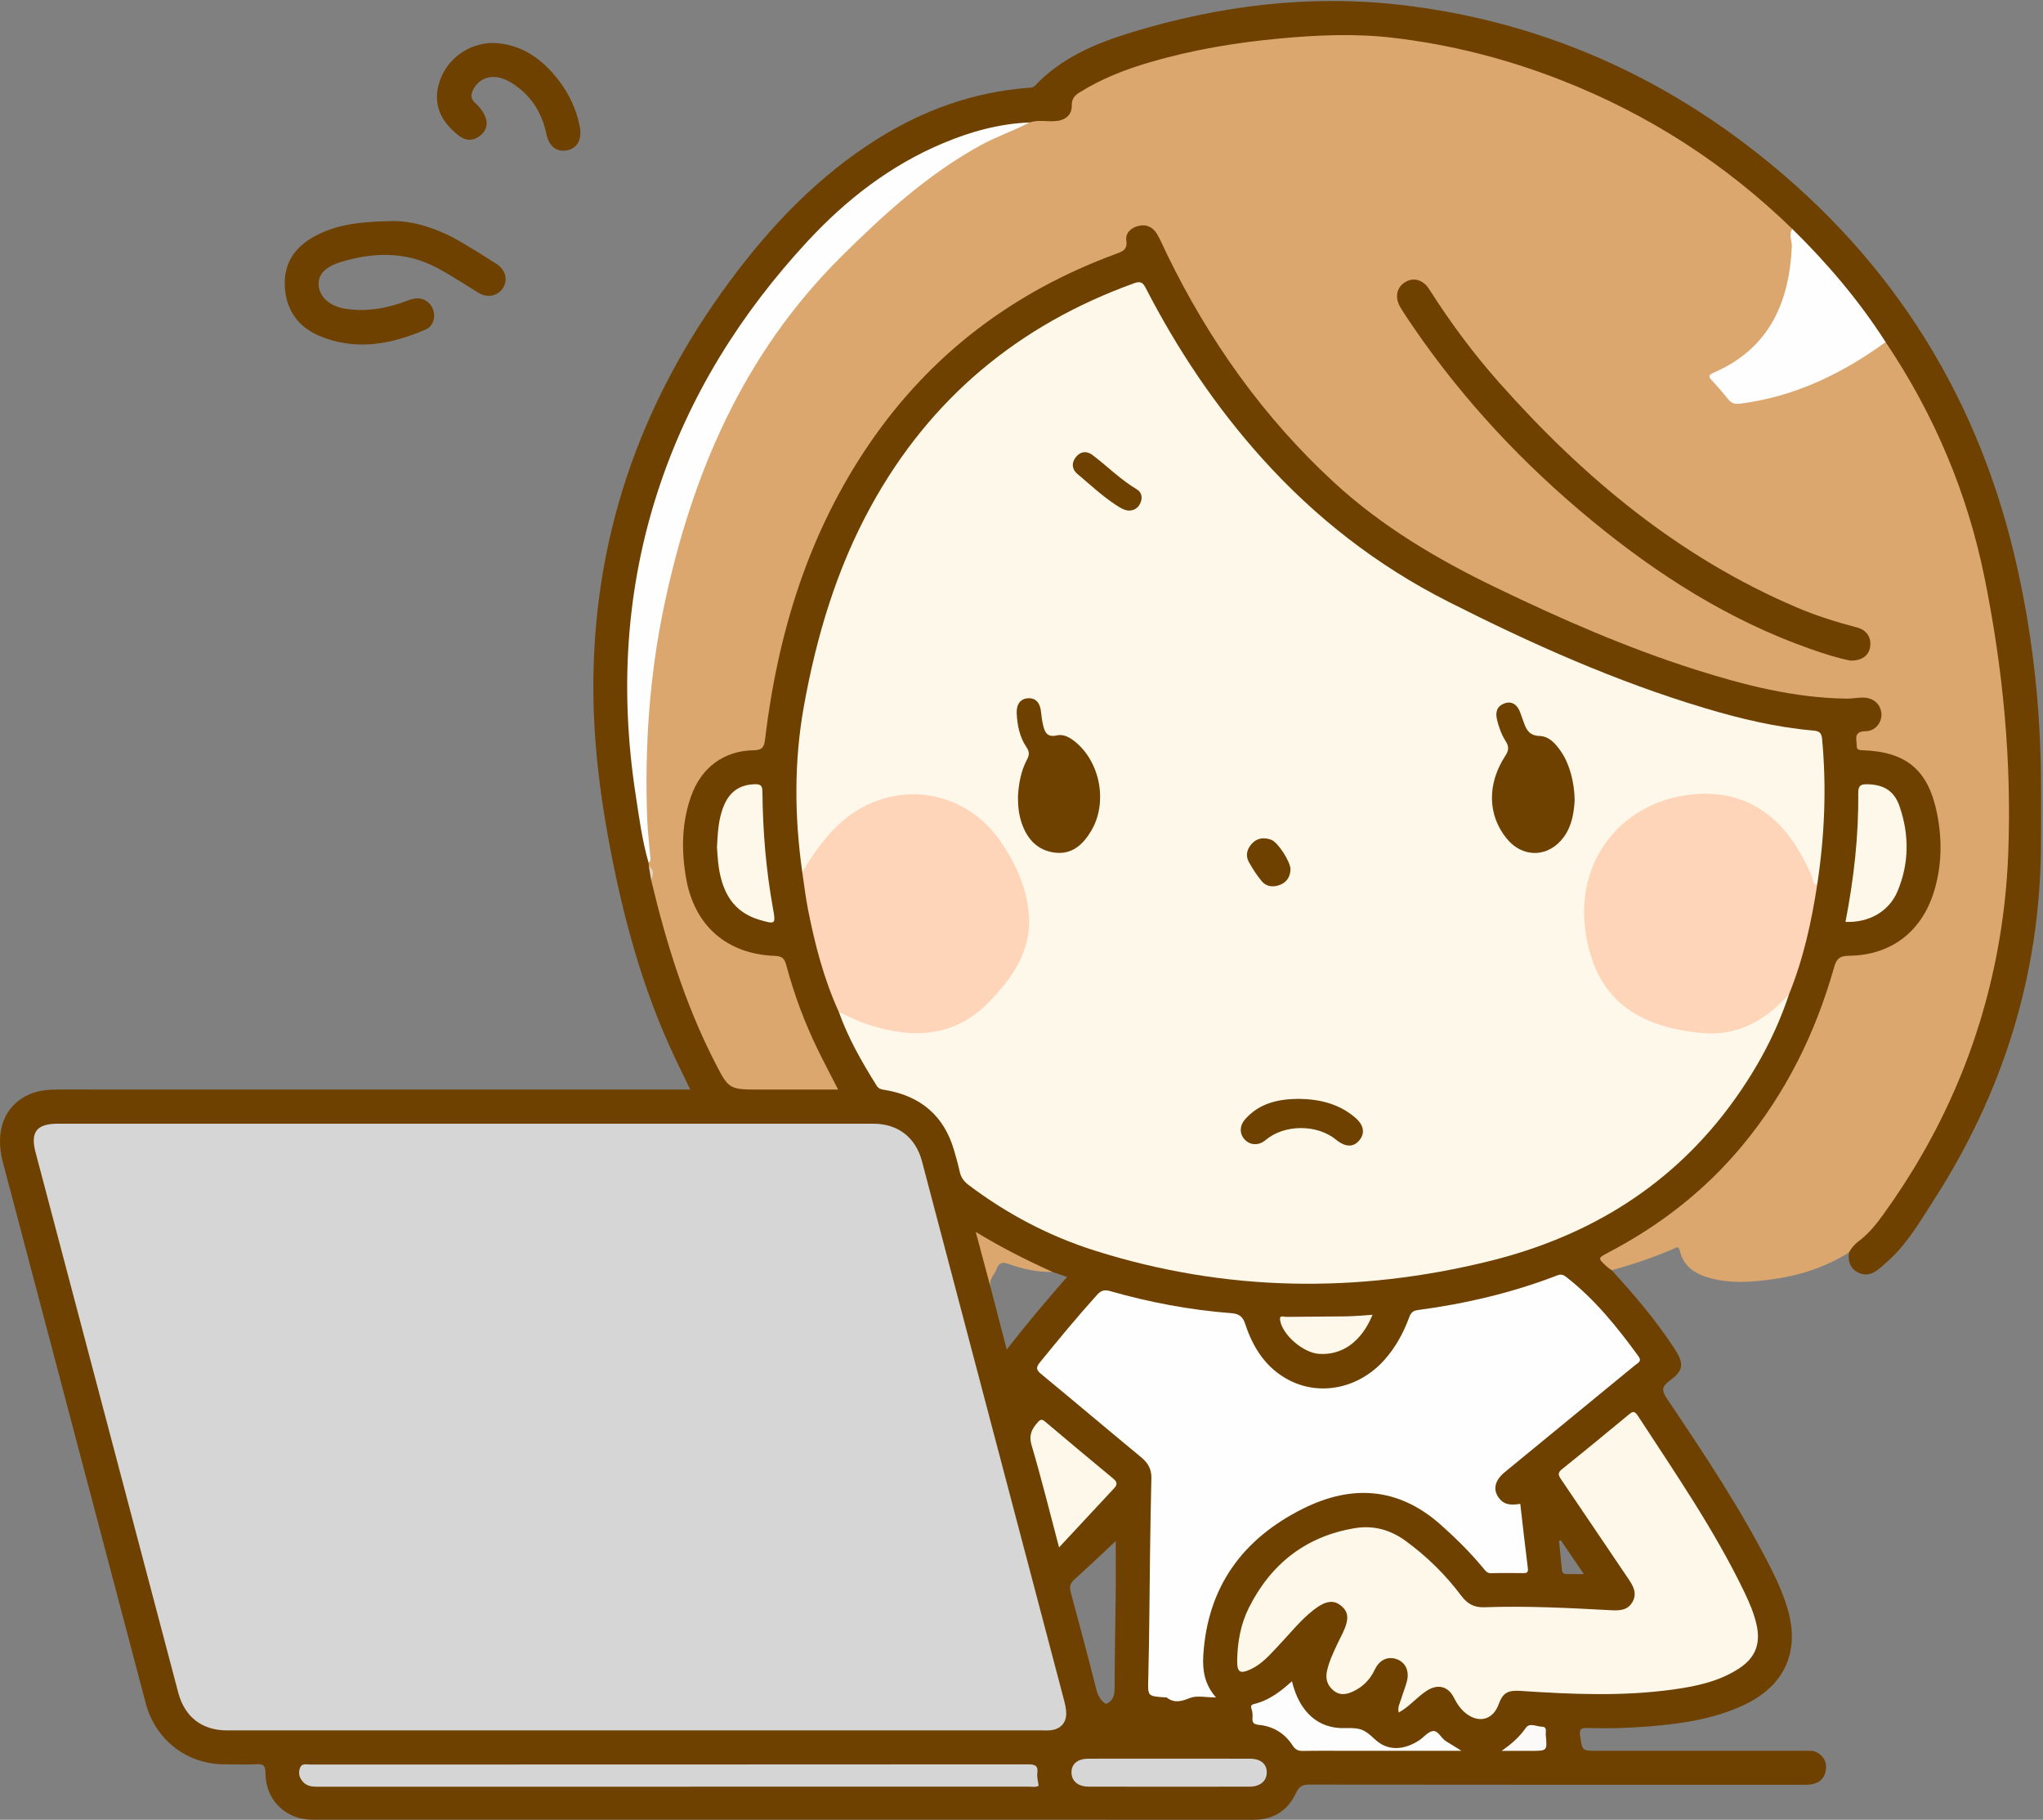
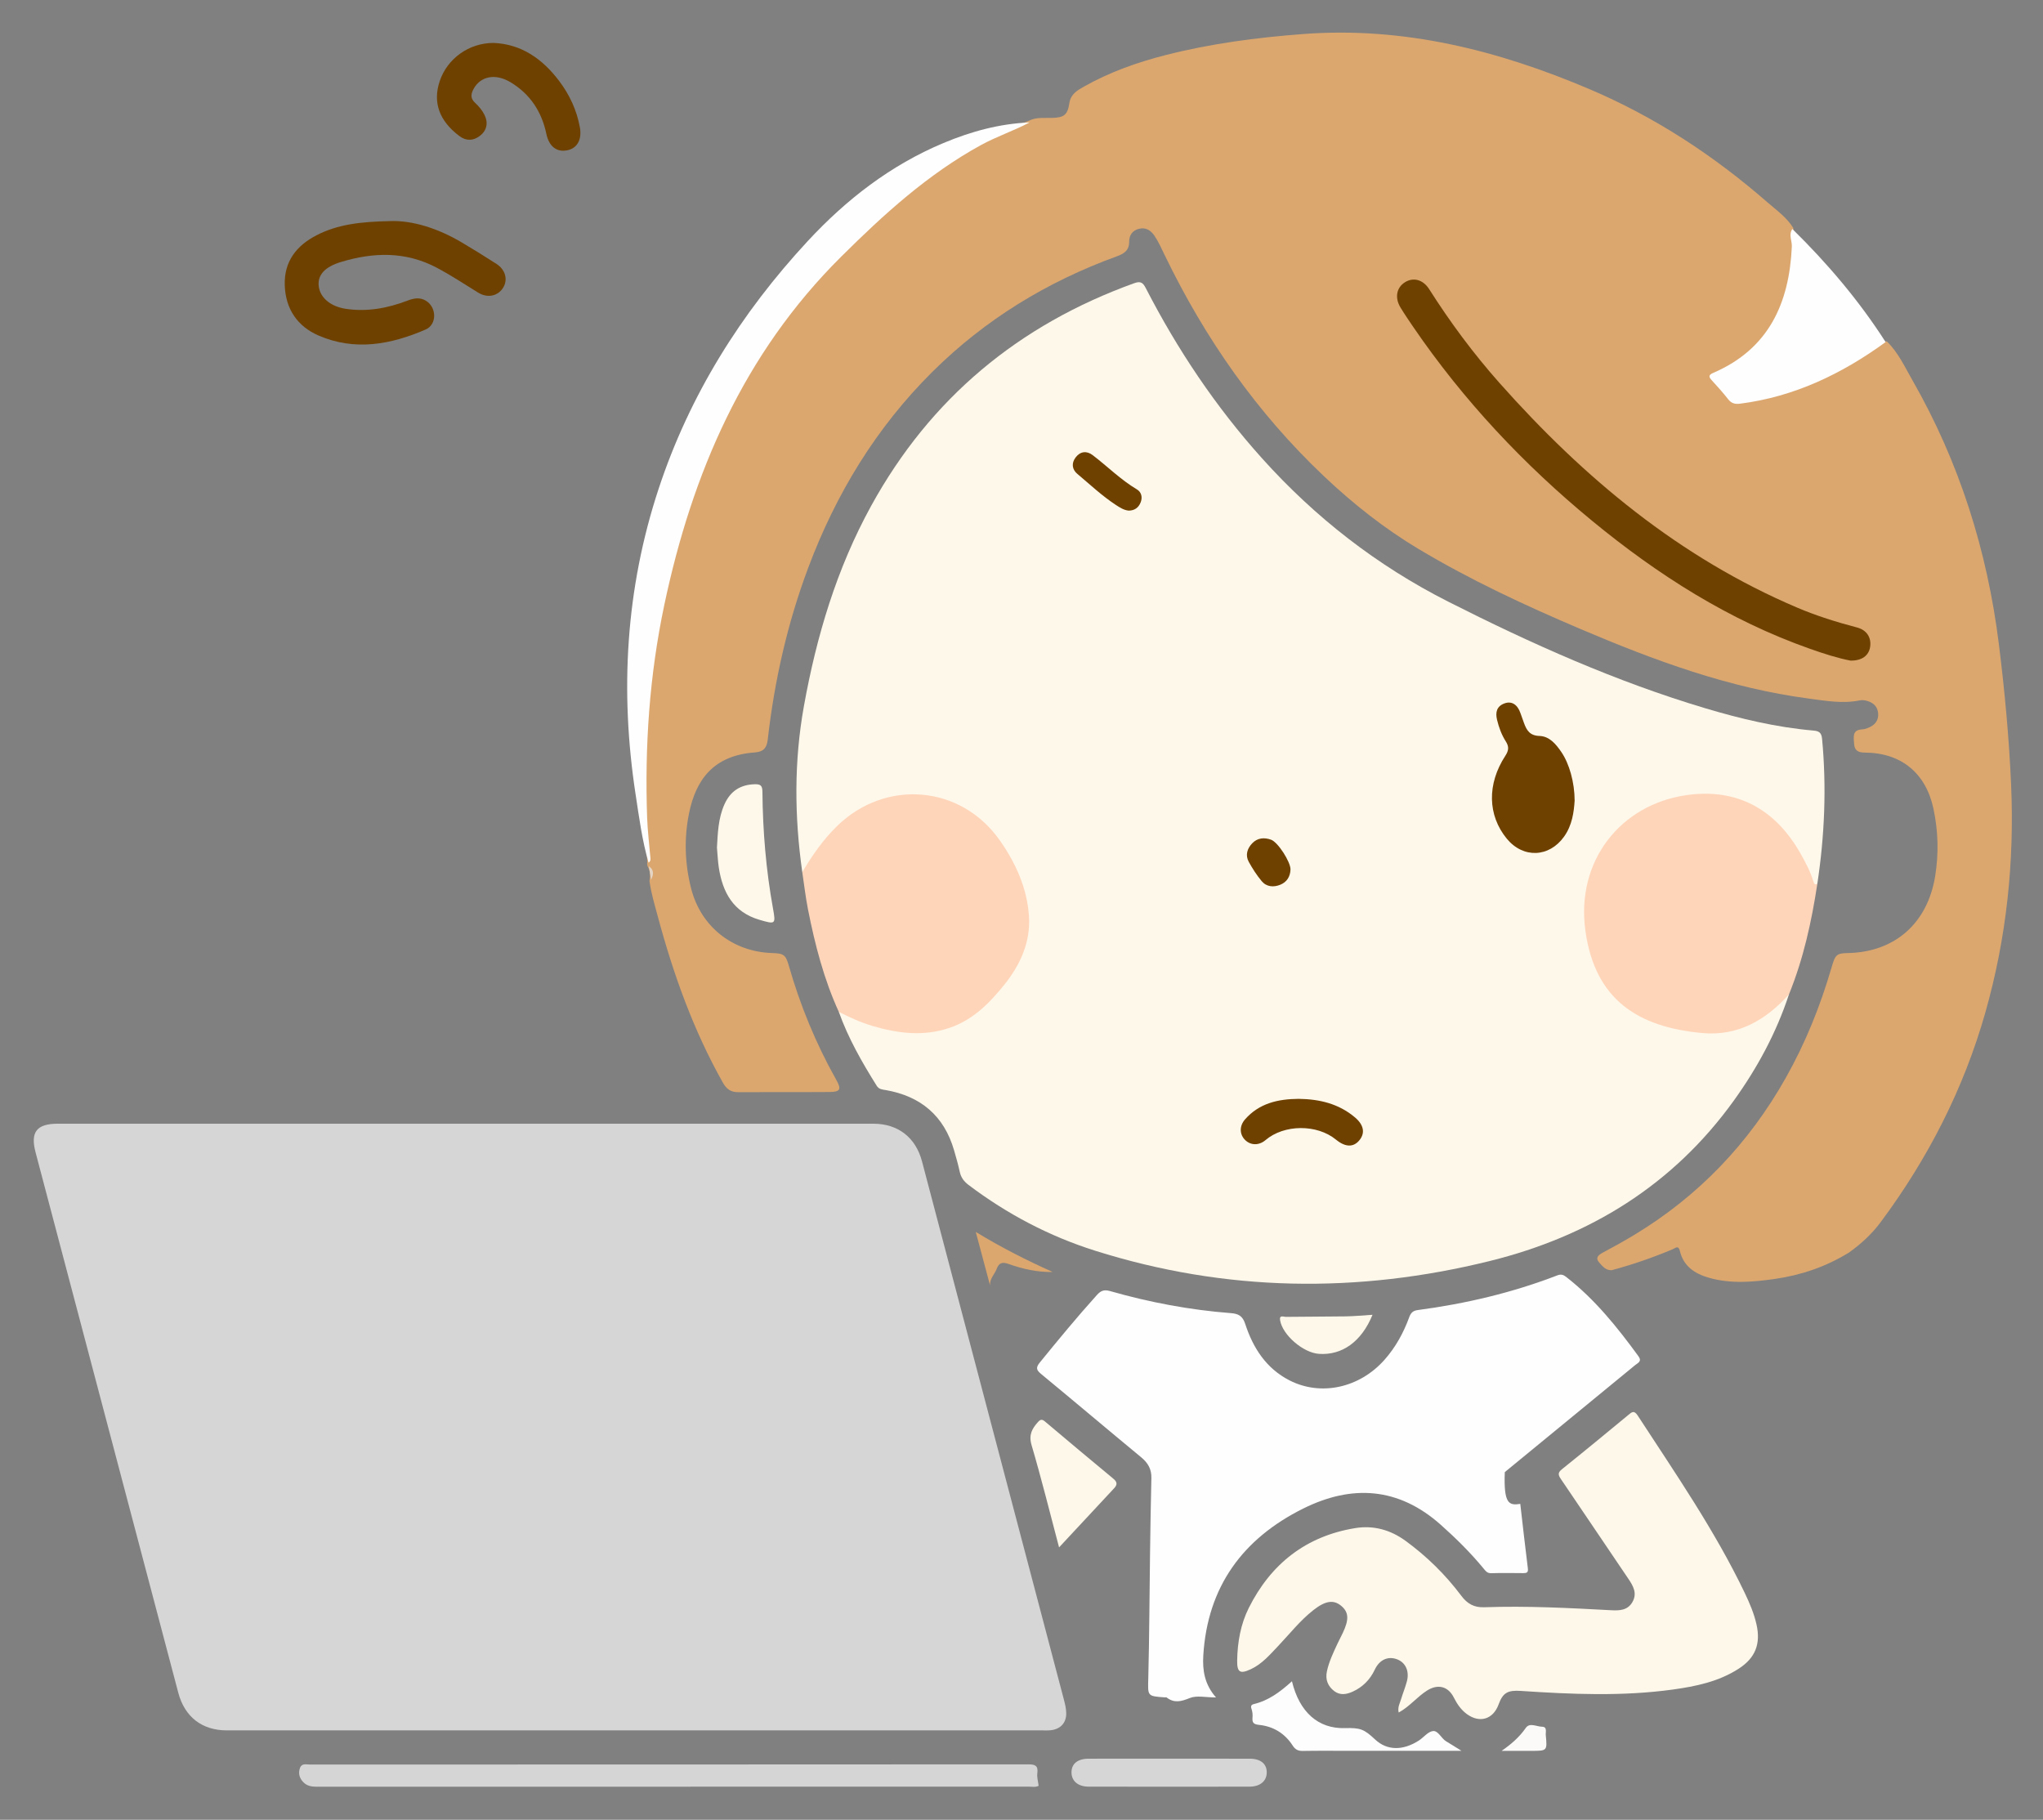
<svg xmlns="http://www.w3.org/2000/svg" version="1.1" x="0" y="0" width="1052" height="937" viewBox="0, 0, 1052, 937">
  <rect x="0" y="0" width="1052" height="937" fill="#808080" stroke="none" />
  <defs>
    <clipPath id="Clip_1">
      <path d="M0.06,0.511 L1051.01,0.511 L1051.01,936.94 L0.06,936.94 z" />
    </clipPath>
  </defs>
  <g id="Layer_1">
    <g clip-path="url(#Clip_1)">
      <path d="M952.063,644.96 C940.332,652.176 927.603,656.559 913.99,658.514 C902.594,660.151 891.201,661.14 879.928,657.907 C872.713,655.838 866.856,652.001 865.019,644.113 C864.291,640.989 862.676,642.656 861.384,643.202 C851.136,647.535 840.641,651.139 829.9,654.034 C826.825,654.166 825.091,651.913 823.406,649.99 C821.243,647.523 823.334,646.05 825.315,644.99 C830.751,642.081 836.147,639.107 841.424,635.92 C874.682,615.839 900.578,588.699 919.621,554.864 C929.729,536.903 937.347,517.964 943.093,498.223 C945.076,491.408 945.692,490.863 951.693,490.729 C975.791,490.193 992.547,475.327 996.465,451.17 C998.355,439.513 998.051,427.952 995.596,416.425 C991.688,398.074 979.025,387.617 960.225,387.505 C956.678,387.484 954.903,386.357 954.712,382.778 C954.534,379.435 953.671,375.83 958.861,375.561 C960.183,375.492 961.472,375.022 962.689,374.46 C965.726,373.06 967.384,370.679 967.12,367.333 C966.856,363.985 964.813,361.916 961.631,360.953 C960.338,360.561 959,360.352 957.68,360.623 C948.828,362.44 940.043,360.84 931.351,359.69 C890.327,354.263 851.906,340.077 814.116,323.996 C785.443,311.795 757.183,298.676 730.41,282.642 C712.779,272.083 696.735,259.39 681.788,245.25 C647.228,212.557 620.503,174.267 599.839,131.577 C598.171,128.132 596.64,124.595 594.486,121.414 C592.567,118.582 589.954,116.918 586.393,117.831 C583.017,118.697 581.424,121.236 581.433,124.513 C581.447,129.105 578.624,130.702 574.874,132.065 C539.141,145.055 507.337,164.5 480.307,191.264 C451.201,220.084 430.392,254.332 416.077,292.613 C405.399,321.165 398.755,350.669 395.319,380.917 C394.849,385.063 393.112,387.113 388.756,387.421 C367.134,388.95 358.24,401.806 354.796,418.833 C352.183,431.755 352.637,444.709 355.881,457.474 C360.885,477.163 377.256,490.085 397.663,490.73 C403.565,490.916 404.575,491.625 406.155,497.145 C412.045,517.734 420.148,537.395 430.65,556.069 C433.388,560.938 432.682,562.235 427.06,562.278 C411.399,562.396 395.737,562.267 380.077,562.358 C376.249,562.38 374.085,560.747 372.233,557.459 C356.992,530.408 346.658,501.453 338.643,471.594 C337.048,465.651 335.251,459.739 334.434,453.608 C334.875,450.959 334.922,448.359 333.415,445.96 C333.216,445.208 333.19,444.449 333.293,443.681 C332.586,430.251 331.742,416.846 331.606,403.377 C331.272,370.258 334.926,337.61 341.956,305.312 C349.282,271.651 360.19,239.182 375.94,208.499 C390.084,180.942 407.697,155.843 429.739,133.869 C448.392,115.272 467.19,96.94 489.428,82.527 C502.195,74.251 515.673,67.455 529.905,62.117 C533.665,60.238 537.722,60.836 541.691,60.718 C547.918,60.532 549.722,59.234 550.657,53.074 C551.37,48.375 554.792,46.48 558.271,44.524 C571.427,37.128 585.503,32.118 600.09,28.389 C623.386,22.435 647.043,19.338 671.028,17.523 C722.905,13.598 771.481,25.917 818.587,45.95 C852.265,60.272 882.545,80.146 910.085,104.156 C914.782,108.251 920.058,111.924 923.429,117.42 C924.384,129.955 923.281,142.216 919.181,154.216 C913.396,171.148 902.501,183.48 886.627,191.535 C881.642,194.065 882.327,193.626 885.023,198.043 C890.263,206.63 897.224,206.899 905.969,204.961 C926.073,200.505 944.347,192.103 961.612,181.145 C964.783,179.132 967.476,176.144 971.55,175.755 C977.388,181.404 980.734,188.742 984.671,195.616 C1008.91,237.942 1023.3,283.522 1029.3,331.851 C1032.28,355.785 1034.51,379.739 1035.57,403.873 C1037.33,443.808 1033.23,482.9 1022.32,521.315 C1011.14,560.69 992.788,596.504 968.415,629.279 C963.88,635.378 958.281,640.533 952.063,644.96" fill="#DBA76F" />
-       <path d="M510.464,655.61 C513.107,649.391 515.151,648.409 521.673,650.207 C528.398,652.062 535.294,653.18 542.041,654.936 C544.339,655.734 546.638,656.532 549.462,657.512 C538.74,669.681 528.646,681.716 518.406,694.863 C515.385,683.265 512.607,672.597 509.829,661.93 C509.187,659.738 509.606,657.629 510.464,655.61 z M553.098,813.409 C560.472,806.758 567.659,799.9 574.537,793.476 C574.537,801.819 574.615,811.188 574.519,820.556 C574.355,836.679 573.96,852.8 573.947,868.923 C573.943,872.766 573.324,875.746 569.488,877.37 C566.827,875.722 565.392,873.288 564.561,869.997 C560.336,853.273 555.875,836.608 551.366,819.958 C550.635,817.259 550.91,815.383 553.098,813.409 z M803.734,793.101 C807.56,798.73 811.386,804.359 815.566,810.509 C812.043,810.509 809.312,810.495 806.581,810.514 C805.16,810.524 804.43,809.789 804.292,808.444 C803.778,803.435 803.288,798.424 802.789,793.413 C803.104,793.309 803.419,793.205 803.734,793.101 z M1050.94,400.221 C1050.58,361.635 1046.19,323.431 1037.28,285.955 C1016.59,199.013 970.23,128.4 899.091,74.413 C846.449,34.465 786.948,10.113 721.361,2.535 C674.402,-2.891 627.967,2.854 582.716,16.657 C564.331,22.265 546.678,29.617 533.042,44.02 C531.83,45.3 530.389,45.148 528.911,45.268 C501.166,47.513 475.727,56.596 452.212,71.283 C421.52,90.453 397.041,116.088 375.674,144.964 C329.055,207.964 304.862,278.351 305.541,357.011 C305.756,381.894 308.652,406.474 313.106,430.904 C320.312,470.431 330.571,509.039 347.927,545.484 C350.323,550.514 352.775,555.517 355.436,561.019 C352.993,561.019 351.194,561.019 349.394,561.019 C243.086,561.019 136.777,561.027 30.469,560.996 C25.259,560.994 20.137,561.332 15.303,563.406 C2.351,568.964 -2.805,582.2 1.476,598.401 C26.013,691.259 50.53,784.123 75.036,876.989 C80.01,895.837 96.175,908.428 115.574,908.457 C121.073,908.465 126.588,908.716 132.065,908.37 C135.901,908.127 136.686,909.401 136.701,913.093 C136.754,926.837 147.16,936.971 160.744,936.971 C322.373,936.973 484.002,936.961 645.631,937 C655.949,937.002 663.172,932.111 667.402,923.148 C669.056,919.645 670.82,918.888 674.379,918.892 C758.526,918.998 842.673,918.976 926.82,918.964 C928.982,918.963 931.204,919.091 933.292,918.654 C937.248,917.825 939.702,915.325 940.221,911.171 C940.711,907.248 939.047,904.363 935.776,902.409 C933.68,901.158 931.252,901.499 928.931,901.499 C893.439,901.493 857.948,901.495 822.456,901.495 C814.549,901.495 814.792,901.459 813.653,893.81 C813.123,890.246 814.203,889.662 817.373,889.758 C827.861,890.077 838.352,889.8 848.812,888.954 C865.612,887.596 882.206,885.245 897.711,878.039 C919.167,868.069 927.182,850.104 920.235,827.544 C918.271,821.169 915.653,815.057 912.677,809.107 C897.09,777.941 877.784,749.029 858.379,720.199 C855.537,715.977 855.638,713.905 859.817,710.878 C867.022,705.659 867.214,702.077 862.267,694.475 C852.801,679.929 841.586,666.796 829.9,654.034 C829.107,653.45 828.256,652.932 827.531,652.273 C822.583,647.779 822.63,647.843 828.581,644.713 C854.964,630.841 878.072,612.888 897.165,589.864 C919.632,562.771 934.834,531.952 944.383,498.239 C945.565,494.065 946.988,492.17 951.992,492.123 C973.597,491.918 989.378,479.913 995.794,459.319 C999.939,446.015 1000.16,432.374 997.429,418.828 C992.898,396.374 981.598,387.004 958.882,386.296 C956.961,386.237 956.097,385.898 956.077,383.934 C956.043,380.461 954.292,376.584 960.765,376.494 C965.993,376.421 969.388,371.429 968.749,366.917 C968.059,362.049 964.176,359.008 958.722,359.19 C956.068,359.279 953.417,359.761 950.769,359.725 C923.852,359.361 898.097,352.757 872.686,344.68 C837.408,333.467 803.606,318.612 770.304,302.545 C740.176,288.009 711.606,271.143 686.856,248.333 C650.628,214.945 622.664,175.52 601.135,131.371 C599.384,127.779 597.855,124.062 595.859,120.613 C593.736,116.945 590.292,115.252 586.089,116.357 C582.398,117.327 579.425,119.96 579.98,123.833 C580.69,128.786 577.748,129.575 574.374,130.82 C521.909,150.189 479.2,182.263 447.576,228.628 C416.284,274.503 400.525,325.914 393.965,380.524 C393.502,384.376 392.819,386.249 388.176,386.313 C372.61,386.529 361.052,395.306 355.835,410.041 C350.979,423.757 350.838,437.851 353.24,451.937 C357.462,476.686 374.277,491.336 399.244,492.195 C402.965,492.323 404.052,493.911 404.87,496.955 C408.895,511.935 414.242,526.441 421.057,540.38 C424.379,547.176 427.921,553.864 431.577,561.019 C417.845,561.019 404.691,561.019 391.537,561.019 C375.207,561.019 375.28,560.982 367.889,546.519 C352.724,516.839 342.985,485.279 335.271,453.007 C335.971,450.483 335.273,448.192 334.095,445.981 C334.053,445.385 334.011,444.788 333.969,444.192 C333.574,438.561 332.767,432.979 331.741,427.439 C327.495,404.502 324.805,381.407 324.385,358.065 C324.16,345.573 325.211,333.155 326.321,320.732 C328.767,293.384 334.16,266.599 344.245,241.094 C364.409,190.102 393.374,144.824 434.573,108.077 C452.855,91.771 473.282,78.846 496.757,70.97 C507.702,67.298 519.13,66.055 530.178,63.041 C534.577,61.609 539.109,62.706 543.566,62.347 C548.688,61.934 551.967,59.175 551.898,54.297 C551.85,50.92 553.277,49.232 555.888,47.597 C567.134,40.55 579.343,35.795 592.002,32.084 C613.608,25.75 635.678,22.023 658.084,19.908 C677.691,18.058 697.321,17.141 716.877,19.406 C746.731,22.863 775.696,30.254 803.714,41.194 C848.617,58.728 888.369,84.287 922.937,117.896 C923.271,120.07 925.033,121.221 926.376,122.661 C938.749,135.931 950.813,149.444 961.447,164.203 C964.404,168.306 966.313,173.353 970.965,176.136 C995.846,213.155 1012.98,253.546 1021.84,297.184 C1031.39,344.219 1035.96,391.789 1034.08,439.876 C1033.43,456.526 1031.6,473.028 1028.54,489.376 C1019.22,539.216 999.303,584.506 969.609,625.551 C965.982,630.564 962.091,635.365 957.121,639.071 C954.92,640.713 953.324,642.632 952.063,644.961 C951.572,649.256 952.48,652.958 956.63,655.131 C960.973,657.405 964.659,655.826 968.039,652.948 C969.813,651.439 971.562,649.897 973.262,648.306 C982.497,639.659 988.788,628.778 995.531,618.311 C1031.44,562.584 1050.6,501.728 1050.95,435.213 C1051.01,423.549 1051.05,411.884 1050.94,400.221" fill="#6E4100" />
    </g>
    <path d="M200.861,113.849 C212.315,113.399 225.48,117.553 237.761,124.818 C243.768,128.372 249.698,132.062 255.575,135.829 C260.327,138.874 261.665,144.082 258.993,148.269 C256.294,152.495 251,153.615 246.256,150.69 C239.185,146.33 232.263,141.747 224.9,137.848 C208.835,129.34 192.266,129.826 175.504,134.919 C167.223,137.435 163.683,141.56 164.077,146.867 C164.53,152.966 169.899,157.768 178.004,159.004 C188.981,160.679 199.551,158.714 209.788,154.803 C213.084,153.544 216.209,152.959 219.328,154.848 C224.902,158.222 225.111,167.098 219.147,169.681 C201.244,177.434 182.681,180.857 164.009,172.754 C153.15,168.041 147.024,159.054 146.627,146.892 C146.227,134.659 152.612,126.492 163.03,121.121 C173.952,115.49 185.822,114.15 200.861,113.849" fill="#6E4100" />
    <path d="M254.202,22.108 C268.463,22.702 279.314,30.307 287.906,41.665 C293.275,48.762 296.975,56.686 298.587,65.526 C299.698,71.621 297.405,76.152 292.434,77.31 C286.812,78.62 282.725,75.543 281.333,68.911 C278.923,57.439 272.935,48.367 262.857,42.325 C255.018,37.625 247.327,39.27 243.813,45.881 C242.427,48.488 242.158,50.674 244.663,52.966 C246.591,54.731 248.382,56.891 249.518,59.224 C251.458,63.211 250.757,67.119 247.137,69.93 C243.767,72.547 240.047,72.686 236.553,70.053 C226.138,62.207 222.766,52.694 226.422,41.776 C230.319,30.141 241.513,22.06 254.202,22.108" fill="#6E4100" />
    <path d="M333.969,444.192 C330.625,432.707 329.1,420.859 327.297,409.094 C319.123,355.773 322.195,303.152 339.108,251.795 C355.01,203.51 381.471,161.301 415.938,124.124 C435.81,102.689 458.613,85.041 485.798,73.649 C499.987,67.704 514.688,63.668 530.177,63.041 C521.988,67.378 513.151,70.281 504.999,74.761 C477.69,89.769 455.017,110.434 433.093,132.215 C382.967,182.015 356.4,243.645 342.058,311.53 C334.418,347.693 331.938,384.294 333.233,421.177 C333.461,427.646 334.282,434.093 334.796,440.553 C334.898,441.828 335.381,443.239 333.969,444.192" fill="#FEFEFE" />
    <path d="M952.921,340.147 C946.484,338.951 939.216,336.612 932.009,334.071 C890.347,319.379 853.712,296.053 819.832,268.178 C784.553,239.151 753.531,206.114 727.705,168.327 C725.452,165.03 723.207,161.719 721.135,158.308 C718.07,153.264 719.118,147.967 723.547,145.271 C727.846,142.654 732.795,143.961 735.945,148.924 C746.761,165.962 758.762,182.129 772.148,197.204 C815.496,246.021 864.754,287.08 925.476,312.89 C935.434,317.123 945.746,320.341 956.214,323.083 C961.258,324.405 963.749,328.311 962.972,333.174 C962.278,337.512 958.829,340.217 952.921,340.147" fill="#6E4100" />
    <path d="M922.937,117.896 C940.994,135.62 957.295,154.792 970.965,176.135 C948.446,192.512 923.985,204.278 896.037,207.854 C893.505,208.178 891.618,207.77 889.944,205.642 C887.274,202.245 884.393,199.004 881.458,195.829 C879.74,193.97 879.771,193.04 882.27,191.961 C910.741,179.665 921.324,156.209 922.668,127 C922.808,123.965 920.877,120.867 922.937,117.896" fill="#FEFEFE" />
    <path d="M335.271,453.007 C334.879,450.666 334.487,448.325 334.095,445.982 C336.912,447.917 336.58,450.381 335.271,453.007" fill="#E4D4C3" />
    <path d="M921.178,512.035 C914.682,531.773 904.917,549.843 892.832,566.651 C861.517,610.202 818.57,636.56 767.202,649.28 C699.09,666.147 631.128,665.197 563.922,643.996 C540.29,636.541 518.564,625.107 498.738,610.133 C496.334,608.318 494.84,606.286 494.201,603.362 C493.386,599.633 492.343,595.949 491.275,592.282 C486.1,574.493 474.087,564.403 456.033,561.277 C454.19,560.957 452.6,560.923 451.426,559.045 C443.844,546.923 436.76,534.558 431.937,521.026 C434.318,520.089 436.09,521.689 437.976,522.574 C447.264,526.935 457.055,529.717 467.211,530.542 C481.397,531.694 494.086,527.863 504.873,518.013 C516.47,507.424 525.347,495.443 528.135,479.532 C529.673,470.756 527.466,462.628 524.617,454.639 C519.913,441.445 513.029,429.645 501.667,420.868 C480.839,404.778 452.281,407.882 433.388,425.047 C426.693,431.131 420.933,437.969 416.525,445.914 C415.77,447.274 415.29,449.144 413.111,449.037 C409.064,420.508 408.824,392.067 413.955,363.577 C420.453,327.503 430.827,292.799 448.545,260.538 C479.041,205.012 524.594,167.275 583.996,145.831 C587.38,144.609 588.55,145.541 590.014,148.383 C606.311,180.029 625.973,209.405 649.788,235.915 C677.209,266.438 709.022,291.204 745.716,309.787 C788.466,331.436 832.074,350.937 878.075,364.677 C896.257,370.108 914.688,374.503 933.659,376.155 C936.499,376.402 937.927,377.054 938.245,380.444 C940.593,405.444 939.545,430.301 935.796,455.085 C933.122,457.601 932.829,454.606 932.327,453.347 C930.473,448.696 928.323,444.177 925.869,439.846 C916.834,423.906 903.7,413.12 885.233,410.713 C857.158,407.052 833.303,421.551 822.421,445.203 C811.962,467.937 817.245,498.721 835.504,515.265 C844.828,523.713 856.188,527.016 867.976,529.512 C887.146,533.572 903.437,528.089 917.205,514.402 C918.291,513.322 919.039,511.442 921.178,512.035" fill="#FEF8EA" />
    <path d="M326.254,890.978 C256.434,890.978 186.614,890.979 116.794,890.977 C104.066,890.977 95.101,884.078 91.803,871.6 C67.291,778.85 42.797,686.096 18.31,593.34 C15.555,582.906 18.851,578.601 29.77,578.599 C169.744,578.576 309.717,578.574 449.69,578.601 C462.449,578.604 471.526,585.701 474.771,598.003 C499.158,690.438 523.533,782.878 547.881,875.324 C548.47,877.558 549.004,879.883 549.031,882.173 C549.089,887.083 546.107,890.289 541.207,890.882 C539.563,891.081 537.88,890.975 536.214,890.975 C466.227,890.979 396.241,890.978 326.254,890.978" fill="#D6D6D6" />
-     <path d="M626.172,874.021 C620.884,874.021 616.259,872.871 612.678,874.314 C608.248,876.099 604.691,877.084 600.734,874.038 C600.519,873.873 600.083,874.005 599.751,873.981 C590.62,873.336 591.051,873.347 591.29,863.928 C591.836,842.462 591.895,820.983 592.194,799.509 C592.372,786.696 592.568,773.883 592.883,761.073 C592.995,756.511 591.156,753.273 587.66,750.388 C570.455,736.187 553.433,721.764 536.222,707.57 C533.689,705.481 533.195,704.295 535.463,701.509 C545.031,689.759 554.658,678.071 564.813,666.817 C566.806,664.609 568.454,663.876 571.619,664.782 C591.972,670.603 612.713,674.502 633.839,676.137 C637.648,676.431 639.842,677.53 641.201,681.7 C645.221,694.037 651.98,704.607 663.995,710.754 C680.191,719.039 700.067,714.659 712.918,700.165 C718.622,693.731 722.693,686.312 725.624,678.303 C726.491,675.935 727.576,674.883 730.063,674.553 C754.701,671.29 778.762,665.625 801.978,656.667 C804.202,655.809 805.374,656.643 806.829,657.783 C821.401,669.205 832.838,683.461 843.664,698.298 C845.642,701.009 843.427,701.722 842.035,702.865 C819.653,721.256 797.243,739.613 774.858,758.001 C769.639,762.288 768.608,767.086 771.87,771.358 C774.239,774.46 777.023,775.245 782.837,774.35 C784.121,785.422 785.346,796.493 786.736,807.544 C787.019,809.794 786.046,810.02 784.287,810.004 C778.795,809.955 773.298,809.88 767.809,810.041 C765.734,810.102 764.916,808.817 763.865,807.546 C757.171,799.447 749.745,792.1 741.885,785.108 C720.145,765.768 696.181,764.272 671.064,776.758 C639.945,792.227 621.746,817.035 619.61,852.424 C619.154,859.988 620.229,867.32 626.172,874.021" fill="#FEFEFE" />
+     <path d="M626.172,874.021 C620.884,874.021 616.259,872.871 612.678,874.314 C608.248,876.099 604.691,877.084 600.734,874.038 C600.519,873.873 600.083,874.005 599.751,873.981 C590.62,873.336 591.051,873.347 591.29,863.928 C591.836,842.462 591.895,820.983 592.194,799.509 C592.372,786.696 592.568,773.883 592.883,761.073 C592.995,756.511 591.156,753.273 587.66,750.388 C570.455,736.187 553.433,721.764 536.222,707.57 C533.689,705.481 533.195,704.295 535.463,701.509 C545.031,689.759 554.658,678.071 564.813,666.817 C566.806,664.609 568.454,663.876 571.619,664.782 C591.972,670.603 612.713,674.502 633.839,676.137 C637.648,676.431 639.842,677.53 641.201,681.7 C645.221,694.037 651.98,704.607 663.995,710.754 C680.191,719.039 700.067,714.659 712.918,700.165 C718.622,693.731 722.693,686.312 725.624,678.303 C726.491,675.935 727.576,674.883 730.063,674.553 C754.701,671.29 778.762,665.625 801.978,656.667 C804.202,655.809 805.374,656.643 806.829,657.783 C821.401,669.205 832.838,683.461 843.664,698.298 C845.642,701.009 843.427,701.722 842.035,702.865 C819.653,721.256 797.243,739.613 774.858,758.001 C774.239,774.46 777.023,775.245 782.837,774.35 C784.121,785.422 785.346,796.493 786.736,807.544 C787.019,809.794 786.046,810.02 784.287,810.004 C778.795,809.955 773.298,809.88 767.809,810.041 C765.734,810.102 764.916,808.817 763.865,807.546 C757.171,799.447 749.745,792.1 741.885,785.108 C720.145,765.768 696.181,764.272 671.064,776.758 C639.945,792.227 621.746,817.035 619.61,852.424 C619.154,859.988 620.229,867.32 626.172,874.021" fill="#FEFEFE" />
    <path d="M720.228,881.782 C719.564,879.077 720.838,876.983 721.493,874.798 C722.4,871.779 723.617,868.849 724.431,865.808 C725.863,860.465 723.752,855.962 719.272,854.334 C714.655,852.656 710.317,854.617 707.922,859.691 C705.471,864.885 701.706,868.684 696.504,871.045 C693.33,872.486 690.032,873.025 687.048,870.756 C683.727,868.23 682.368,864.803 683.261,860.606 C684.308,855.679 686.456,851.173 688.558,846.651 C689.468,844.693 690.489,842.786 691.421,840.836 C694.752,833.864 694.524,830.074 690.604,826.83 C686.643,823.553 682.428,824.234 676.291,829.052 C669.43,834.438 664.085,841.299 658.128,847.566 C653.888,852.027 649.85,856.791 644.13,859.459 C638.534,862.068 636.96,861.112 637.057,854.985 C637.206,845.573 638.853,836.264 643.048,827.899 C654.422,805.216 672.506,790.945 697.858,786.825 C707.281,785.293 715.981,787.709 723.772,793.39 C734.761,801.402 744.348,810.851 752.488,821.694 C755.584,825.816 759.061,827.762 764.282,827.576 C786.093,826.799 807.874,827.945 829.645,829.111 C834.021,829.346 838.13,829.167 840.574,824.913 C843.135,820.457 841.058,816.703 838.506,812.947 C826.905,795.879 815.44,778.719 803.817,761.665 C802.364,759.533 801.991,758.341 804.328,756.472 C815.771,747.318 827.063,737.975 838.371,728.652 C840.163,727.174 841.377,725.909 843.288,728.843 C862.702,758.661 882.971,787.956 898.407,820.171 C900.921,825.418 903.204,830.756 904.486,836.475 C906.717,846.431 903.903,853.672 895.306,859.218 C884.983,865.877 873.251,868.317 861.344,869.956 C835.294,873.542 809.179,872.399 783.074,870.652 C776.374,870.203 773.859,871.608 771.669,877.623 C768.884,885.271 761.957,887.409 755.337,882.587 C752.32,880.389 750.295,877.395 748.61,874.058 C745.675,868.246 740.378,866.948 734.832,870.467 C729.658,873.75 725.796,878.773 720.228,881.782" fill="#FEF8EA" />
    <path d="M921.178,512.035 C909.246,525.262 894.939,533.603 876.569,531.918 C843.375,528.874 821.316,514.748 816.374,479.324 C811.352,443.334 834.425,414.197 868.613,409.378 C894.003,405.799 914.007,416.272 927.13,439.461 C929.746,444.084 932.269,448.807 933.801,453.94 C934.17,455.177 934.564,455.68 935.796,455.085 C932.829,474.558 928.638,493.716 921.178,512.035" fill="#FFD5BA" />
    <path d="M413.111,449.037 C418.219,440.478 423.791,432.38 431.038,425.324 C456.068,400.954 494.823,404.199 514.846,432.722 C523.091,444.466 528.898,457.374 529.849,471.772 C530.733,485.141 525.287,496.928 517.115,507.088 C509.525,516.524 501.013,525.153 488.951,529.241 C475.581,533.774 462.518,532.149 449.389,528.304 C443.282,526.515 437.582,523.865 431.937,521.026 C424.222,504.159 419.631,486.34 416.056,468.237 C414.803,461.891 414.077,455.44 413.111,449.037" fill="#FFD5BA" />
    <path d="M534.828,919.52 C533.263,920.35 531.569,919.957 529.941,919.958 C408.33,919.978 286.719,919.976 165.107,919.977 C161.945,919.977 158.712,920.263 156.216,917.688 C154.185,915.591 153.473,913.118 154.456,910.355 C155.384,907.744 157.76,908.567 159.625,908.567 C282.902,908.536 406.179,908.554 529.456,908.466 C533.049,908.464 534.663,909.131 534.151,913.084 C533.883,915.157 534.569,917.354 534.828,919.52" fill="#D6D5D5" />
-     <path d="M950.289,474.679 C954.576,452.589 957.088,430.625 956.862,408.424 C956.822,404.48 958.134,403.729 961.625,403.813 C969.924,404.014 975.329,407.13 978.084,415.048 C983.182,429.701 983.127,444.524 977.105,458.9 C972.718,469.373 962.287,475.198 950.289,474.679" fill="#FEF8EA" />
    <path d="M369.176,436.422 C369.604,429.334 369.756,421.486 373.036,414.157 C376.059,407.405 381.19,403.998 388.669,403.804 C391.742,403.724 392.567,404.609 392.595,407.692 C392.773,427.866 394.443,447.915 398.038,467.793 C399.512,475.944 399.348,476.03 391.075,473.613 C377.595,469.675 372.057,459.48 370.115,446.589 C369.644,443.467 369.523,440.293 369.176,436.422" fill="#FEF8EA" />
    <path d="M545.345,796.753 C540.531,778.601 536.244,761.236 531.19,744.097 C529.636,738.827 531.375,735.676 534.481,732.209 C535.811,730.725 536.649,730.721 538.116,731.959 C549.809,741.826 561.534,751.656 573.322,761.409 C575.374,763.106 575.391,764.498 573.669,766.34 C564.385,776.269 555.137,786.231 545.345,796.753" fill="#FEF8EA" />
    <path d="M602.081,905.54 C615.884,905.54 629.687,905.521 643.491,905.55 C649.145,905.562 652.338,908.205 652.288,912.69 C652.238,917.088 648.891,919.945 643.369,919.954 C615.762,919.999 588.155,920.004 560.549,919.947 C555.039,919.936 551.739,917.008 551.744,912.568 C551.75,908.113 554.942,905.559 560.671,905.548 C574.474,905.523 588.277,905.54 602.081,905.54" fill="#D6D6D6" />
    <path d="M665.264,865.672 C669.1,881.671 678.902,890.189 692.458,889.81 C700.474,889.586 702.361,890.296 708.123,895.698 C714.133,901.334 722.298,901.559 730.601,896.209 C733.102,894.597 735.333,891.577 737.897,891.324 C740.624,891.055 742.111,895.104 744.684,896.625 C747.04,898.017 749.341,899.503 752.554,901.5 C732.793,901.5 714.058,901.5 695.324,901.5 C687.162,901.5 678.998,901.413 670.838,901.552 C668.399,901.594 666.956,900.843 665.605,898.747 C661.589,892.52 655.658,888.901 648.354,888.149 C645.444,887.85 644.716,886.985 644.955,884.331 C645.086,882.879 644.92,881.292 644.44,879.923 C643.899,878.385 644.364,877.732 645.73,877.405 C653.244,875.606 659.212,871.157 665.264,865.672" fill="#FDFDFD" />
    <path d="M706.75,676.985 C701.13,690.789 691.099,697.958 679.133,697.102 C670.97,696.518 660.415,687.383 659.16,679.808 C658.675,676.879 660.985,678.075 662.068,678.059 C672.352,677.912 682.638,677.969 692.921,677.806 C697.386,677.736 701.844,677.289 706.75,676.985" fill="#FEF8EA" />
    <path d="M542.041,654.936 C534.169,655.121 526.595,653.397 519.274,650.796 C516.006,649.635 514.365,650.284 513.214,653.345 C512.132,656.225 509.475,658.484 509.829,661.932 C507.495,653.204 505.161,644.478 502.443,634.317 C515.958,642.55 528.854,649.035 542.041,654.936" fill="#DBA76F" />
    <path d="M773.222,901.522 C778.068,898.156 782.3,894.553 785.68,889.693 C787.67,886.831 791.242,889.058 794.05,889.089 C796.821,889.12 795.815,891.807 795.966,893.387 C796.745,901.517 796.692,901.522 788.584,901.522 C783.463,901.522 778.343,901.522 773.222,901.522" fill="#FBFAF9" />
-     <path d="M524.171,410.203 C524.495,404.174 525.527,397.289 528.876,391.008 C530.12,388.676 530.079,386.975 528.547,384.709 C525.015,379.483 523.817,373.425 523.534,367.212 C523.32,362.525 525.59,359.709 529.445,359.539 C533.333,359.367 535.587,361.829 536.058,366.566 C536.288,368.876 536.611,371.194 537.133,373.452 C537.979,377.11 539.328,379.793 544.195,378.659 C547.732,377.835 550.978,379.753 553.759,382.042 C566.665,392.662 570.444,413.364 561.92,427.751 C557.719,434.842 552.024,440.175 543.025,439.002 C534.196,437.851 528.953,432.049 526.147,423.953 C524.729,419.859 524.153,415.555 524.171,410.203" fill="#6E4100" />
    <path d="M810.829,412.225 C810.448,418.172 809.555,424.887 805.44,430.701 C797.73,441.592 784.256,442.078 775.837,431.777 C766.042,419.791 765.64,403.748 775.123,389.181 C776.942,386.387 777.11,384.453 775.34,381.678 C773.209,378.337 771.828,374.564 770.881,370.668 C769.939,366.795 770.679,363.626 774.741,362.167 C778.458,360.831 781.425,362.791 782.946,367.244 C783.535,368.967 784.151,370.681 784.782,372.389 C786.153,376.106 787.8,378.796 792.735,378.946 C797.835,379.101 801.199,383.139 803.975,387.206 C808.118,393.276 810.796,402.881 810.829,412.225" fill="#6E4100" />
    <path d="M668.726,565.8 C679.268,565.935 689.304,568.214 697.723,575.361 C702.252,579.205 703.023,583.327 700.061,587.027 C696.993,590.858 692.785,590.779 687.935,586.799 C678.136,578.757 661.224,578.874 651.639,587.05 C648.39,589.822 644.166,589.846 641.28,587.107 C638.238,584.222 638.074,579.832 641.1,576.38 C648.377,568.079 658.051,565.879 668.726,565.8" fill="#6E4100" />
    <path d="M581.237,262.919 C578.701,262.694 576.587,261.307 574.527,259.954 C567.424,255.291 561.246,249.453 554.763,244.013 C551.998,241.693 551.645,238.477 553.856,235.547 C556.243,232.383 559.552,231.991 562.63,234.334 C570.277,240.153 577.079,247.04 585.434,251.996 C587.64,253.304 588.44,255.901 587.369,258.626 C586.28,261.395 584.294,262.855 581.237,262.919" fill="#6E4100" />
    <path d="M664.512,447.696 C664.387,451.383 662.62,454.168 659.3,455.534 C655.857,456.95 652.191,456.715 649.679,453.705 C647.147,450.67 644.965,447.28 643.051,443.813 C641.135,440.341 642.206,436.926 644.807,434.211 C647.499,431.399 650.993,431.094 654.511,432.367 C658.099,433.665 664.588,443.84 664.512,447.696" fill="#6E4100" />
  </g>
</svg>